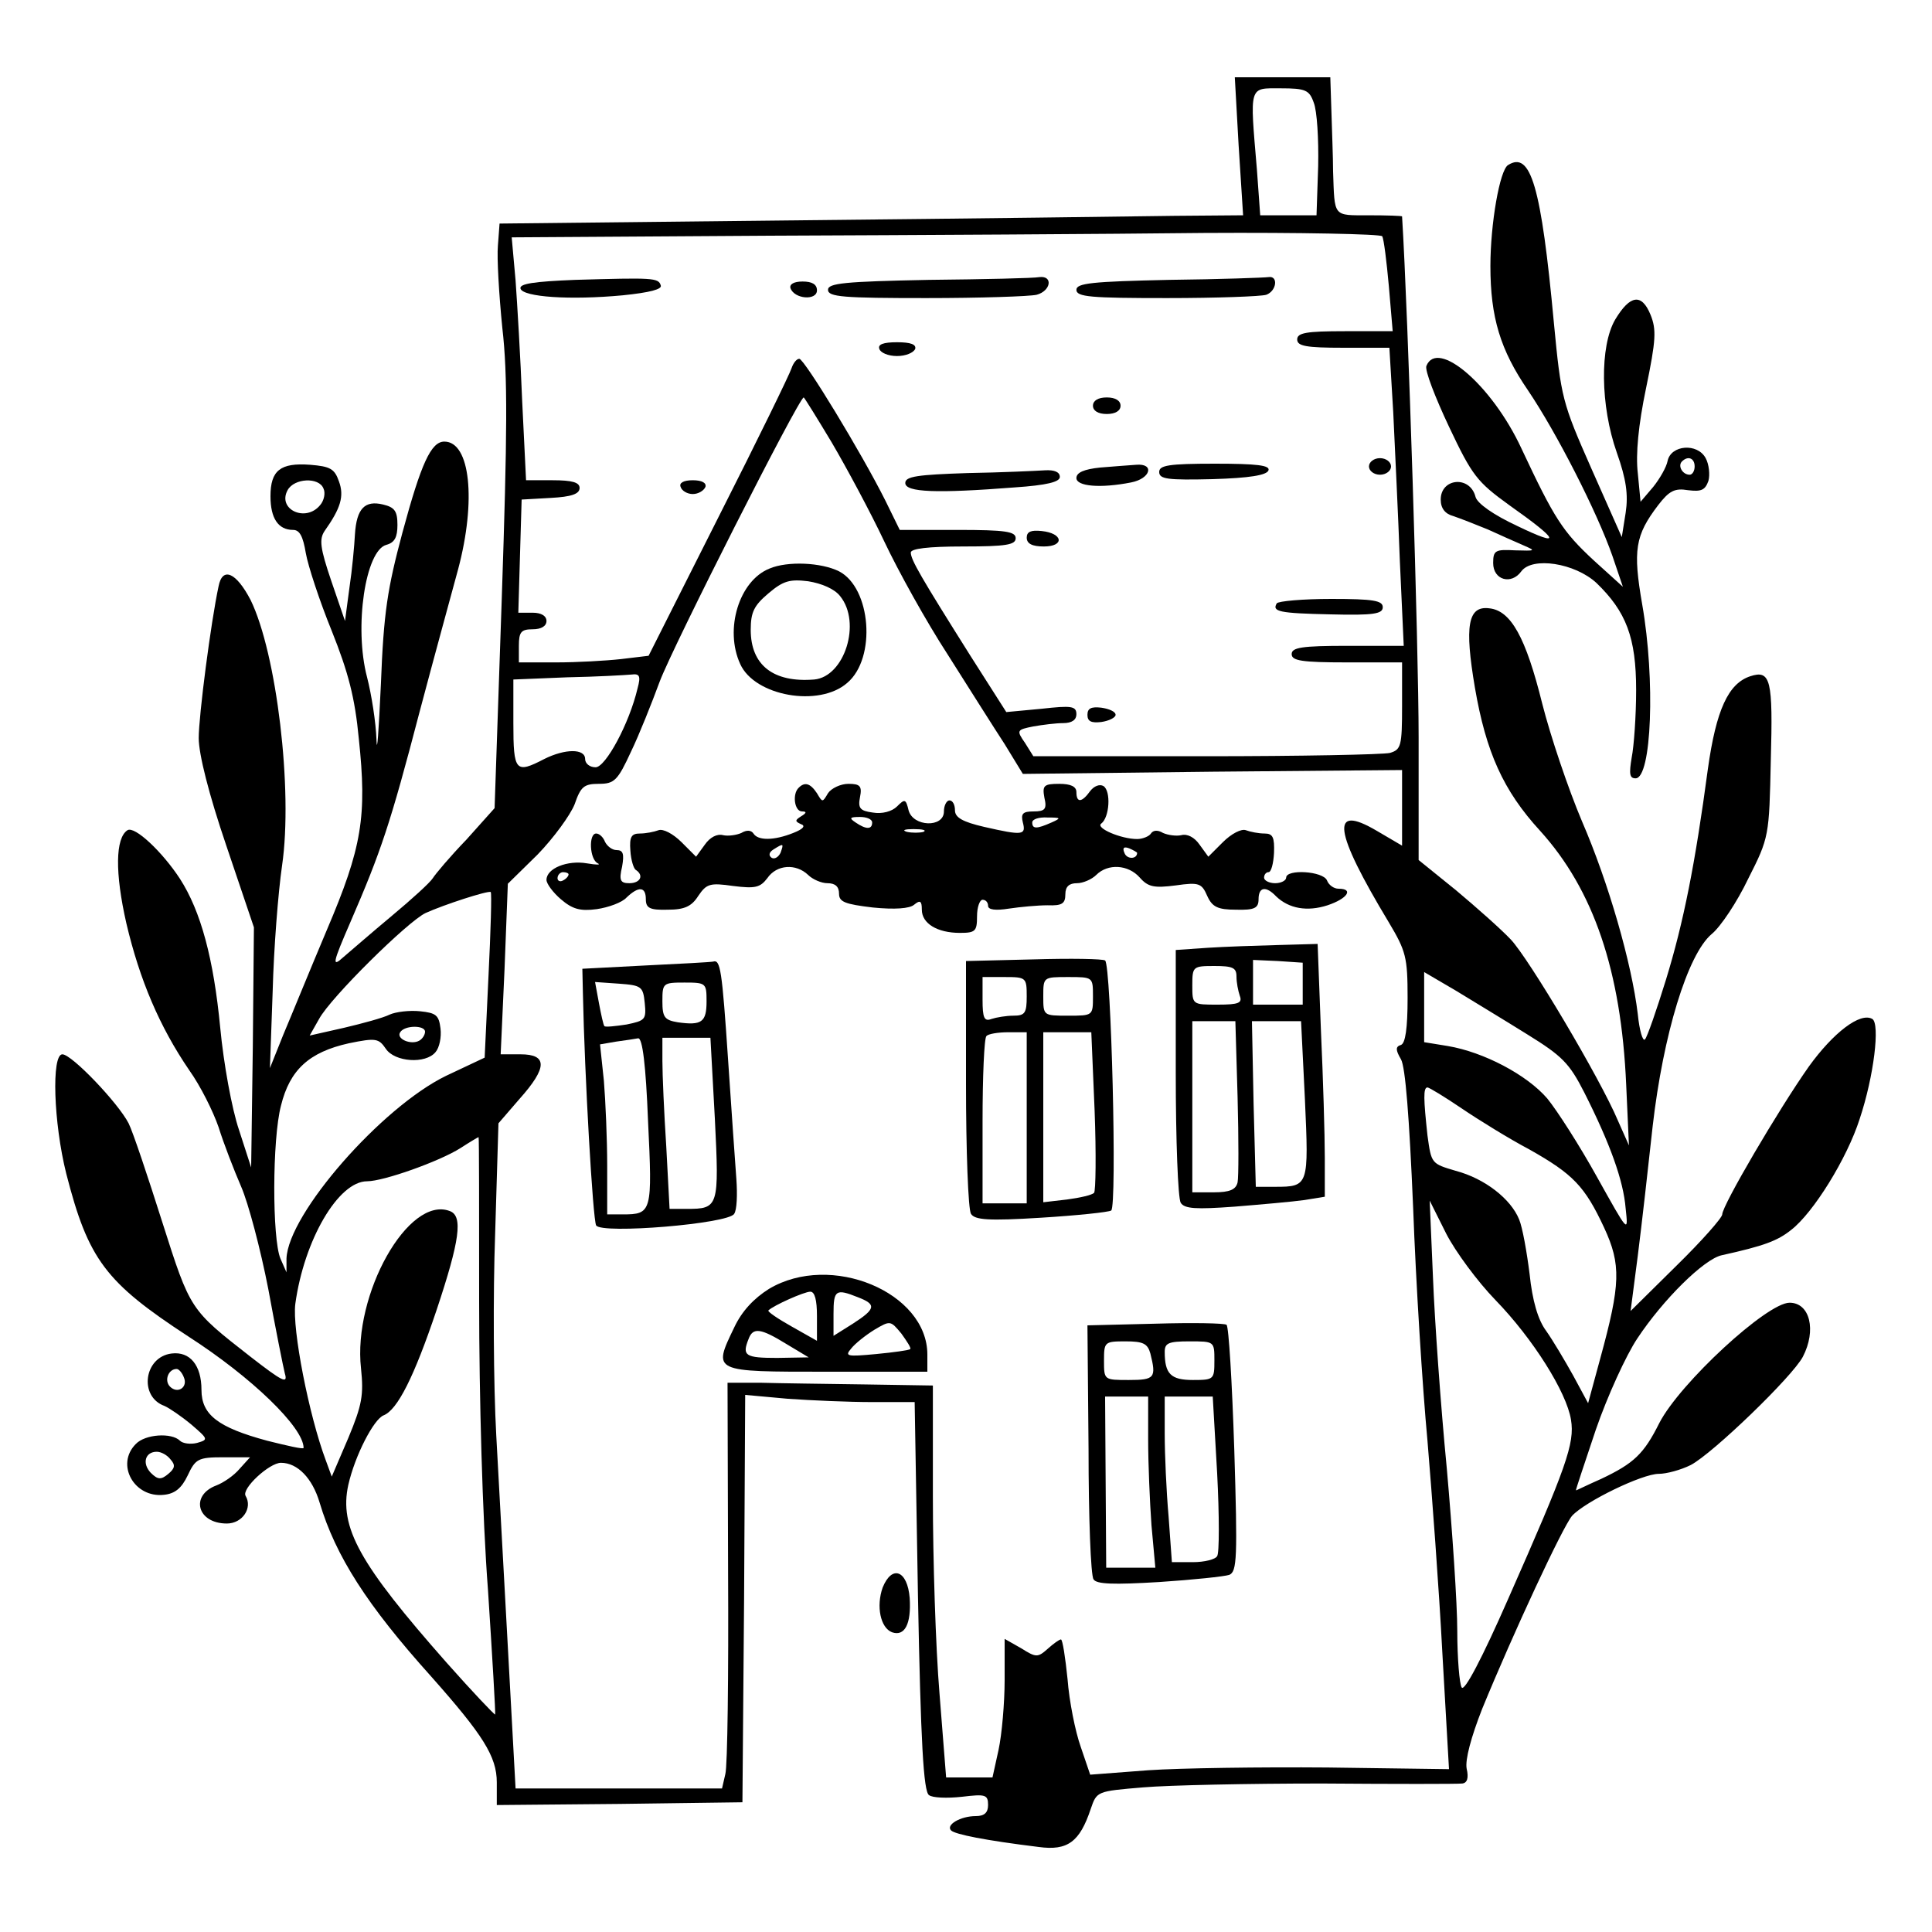
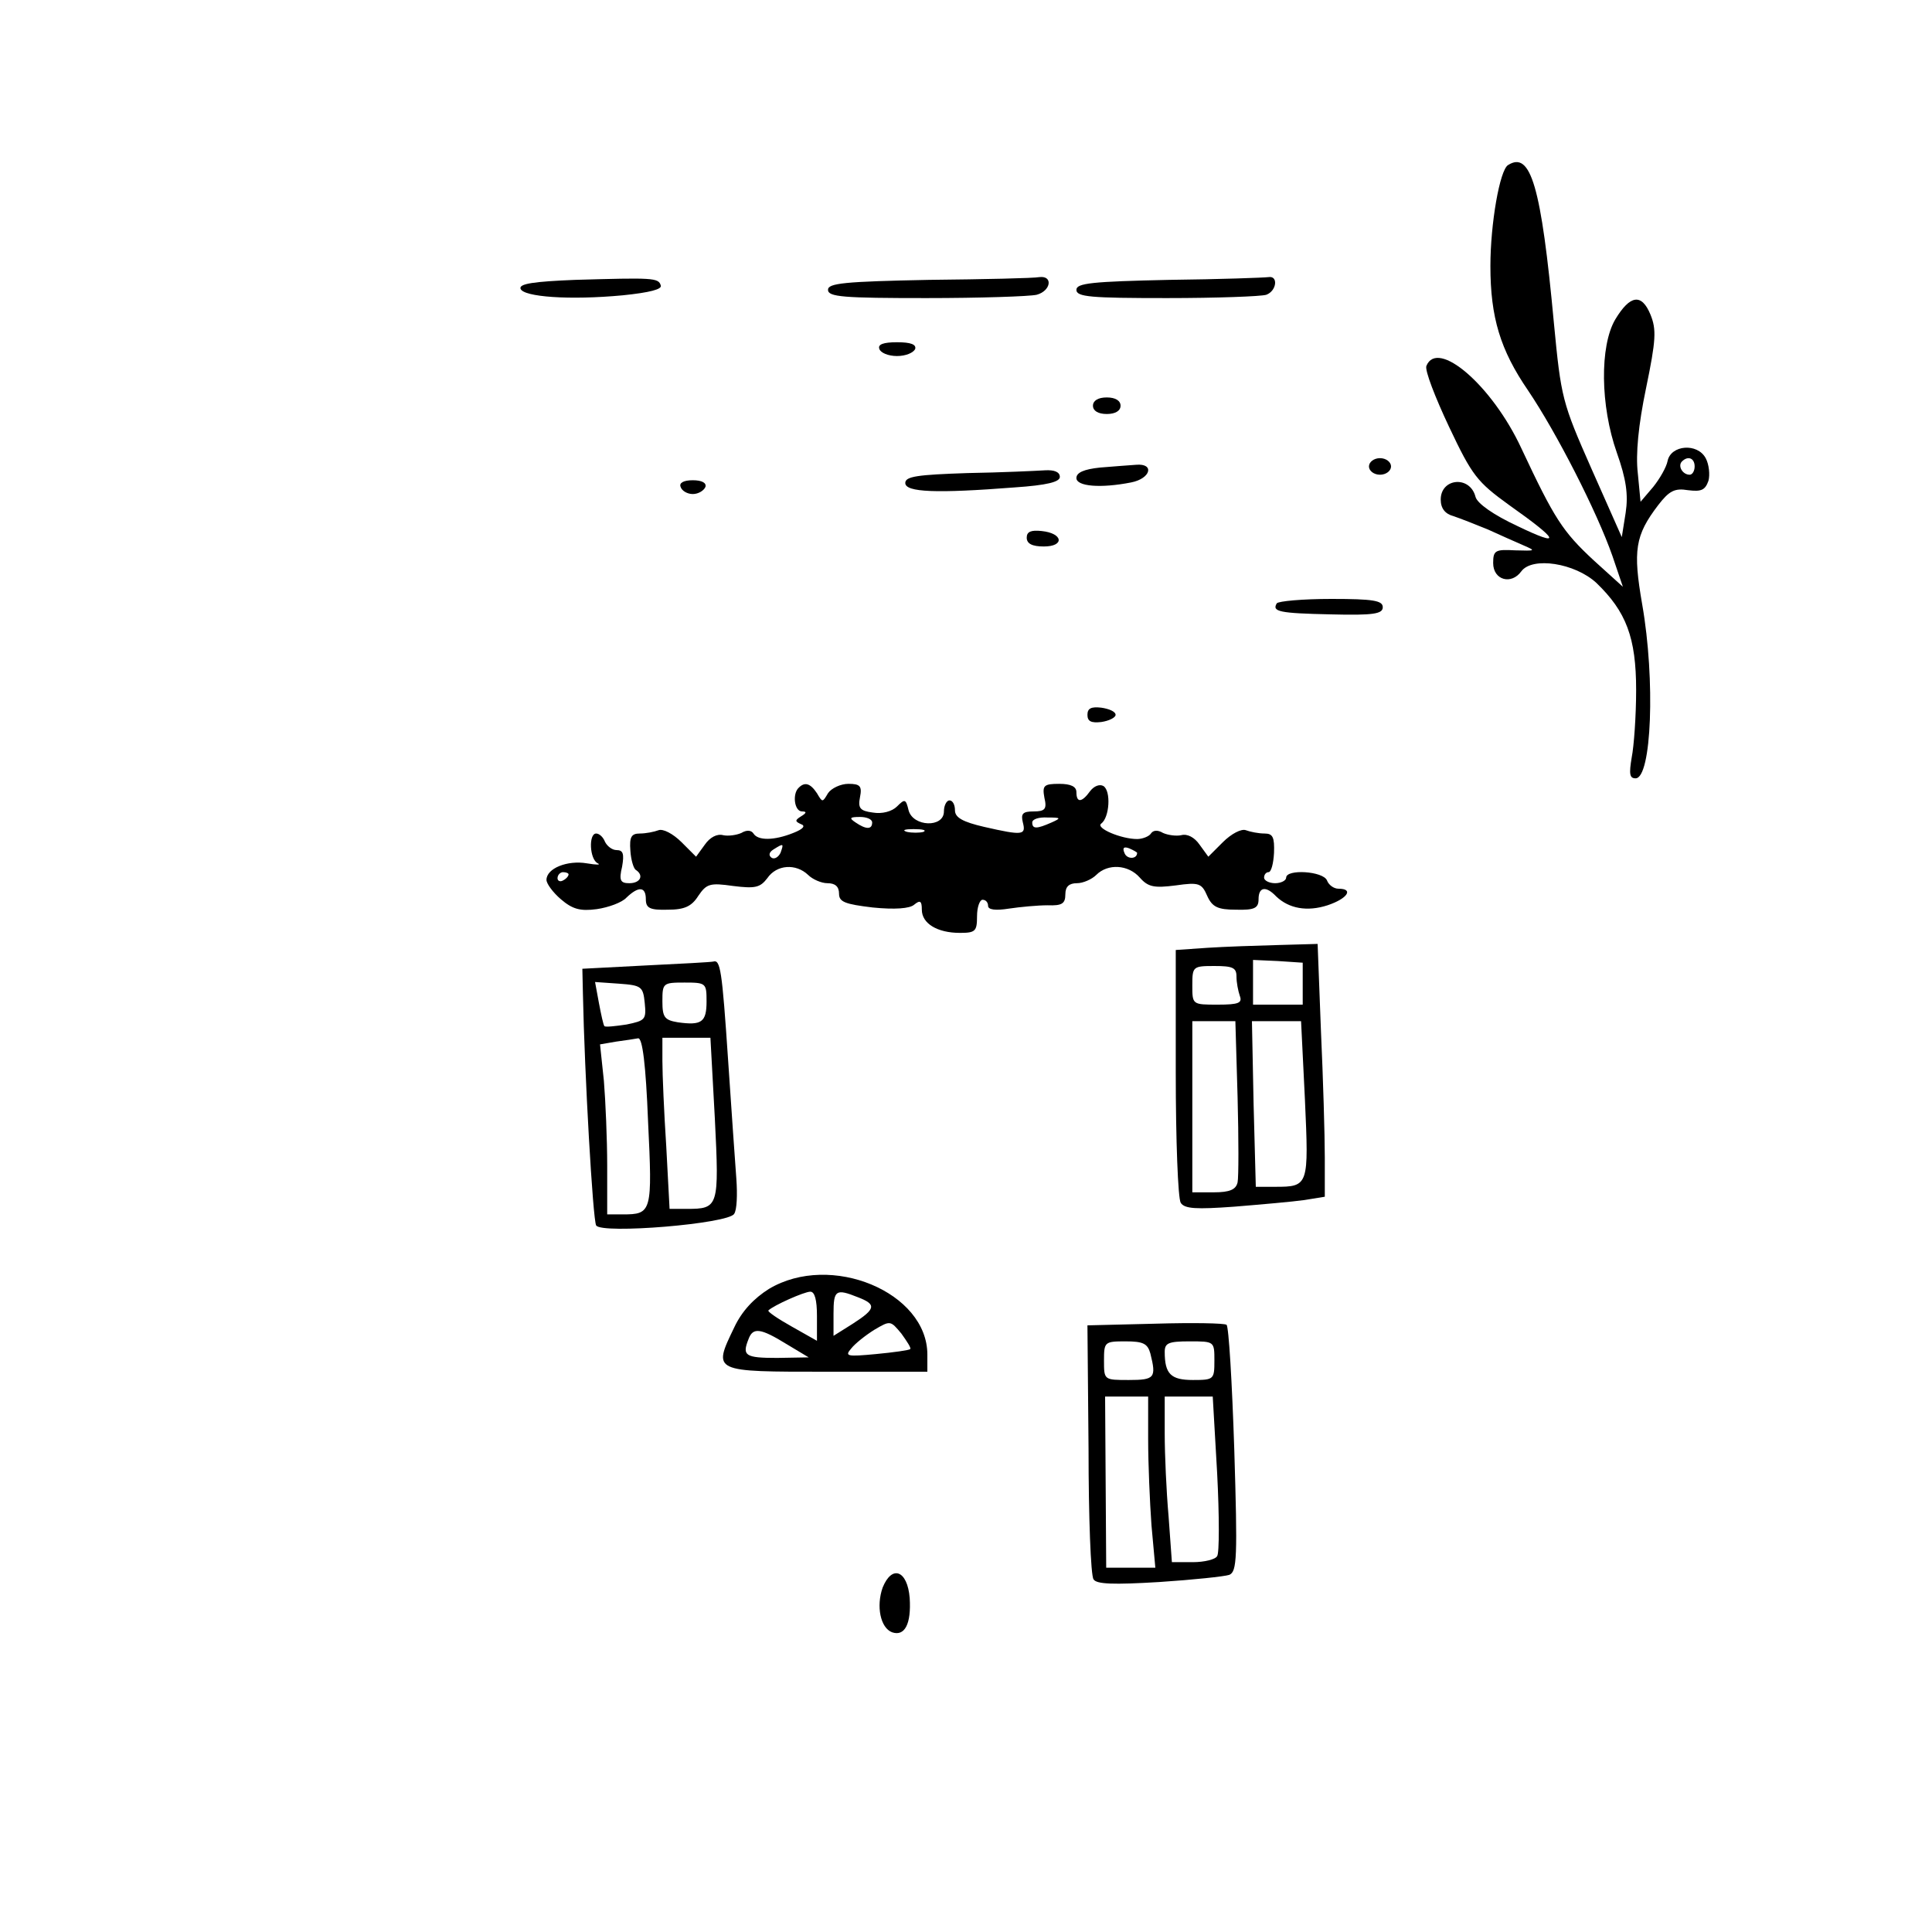
<svg xmlns="http://www.w3.org/2000/svg" version="1.0" width="350pt" height="350pt" viewBox="0 0 350 350" preserveAspectRatio="xMidYMid meet">
  <g transform="translate(0,350) scale(0.1,-0.1)" fill="#000000" stroke="none">
-     <path d="M2244 3235 l8 -125 -124 -1 c-68 -1 -370 -5 -673 -8 l-550 -6 -3 -40 c-2 -22 2 -89 8 -149 10 -86 9 -192 -1 -490 l-13 -380 -51 -57 c-29 -30 -56 -62 -61 -70 -5 -8 -38 -38 -74 -68 -36 -30 -75 -64 -88 -75 -21 -19 -20 -12 13 64 55 127 72 177 125 380 27 102 59 218 70 259 33 124 22 231 -25 231 -24 0 -42 -39 -76 -165 -27 -101 -34 -144 -39 -275 -4 -85 -7 -130 -8 -100 -1 31 -9 82 -17 113 -24 91 -3 230 35 240 15 4 20 14 20 36 0 25 -5 32 -26 37 -33 8 -48 -7 -51 -54 -1 -20 -5 -64 -10 -97 l-8 -60 -25 73 c-20 59 -22 75 -12 90 29 41 36 63 26 90 -8 23 -16 27 -52 30 -54 4 -72 -10 -72 -57 0 -40 14 -61 41 -61 12 0 18 -12 23 -42 4 -23 25 -87 47 -141 30 -75 42 -121 49 -195 15 -141 6 -197 -58 -347 -30 -71 -65 -157 -79 -190 l-24 -60 5 140 c2 77 10 179 17 227 20 137 -10 385 -57 481 -26 50 -51 61 -58 25 -14 -65 -36 -235 -36 -275 0 -29 18 -101 50 -195 l50 -148 -2 -217 -3 -218 -22 68 c-13 38 -28 121 -34 185 -12 125 -35 211 -73 270 -32 49 -82 96 -95 88 -22 -14 -23 -77 -2 -169 24 -102 60 -187 114 -266 20 -28 43 -74 53 -103 9 -29 28 -78 41 -108 13 -30 35 -113 49 -185 13 -71 27 -141 30 -153 6 -20 -4 -15 -62 30 -110 86 -109 84 -160 244 -26 82 -53 163 -61 179 -19 37 -103 125 -120 125 -20 0 -16 -124 7 -216 40 -156 71 -197 221 -295 115 -74 209 -165 209 -202 0 -3 -30 4 -66 13 -89 24 -119 47 -119 92 0 45 -21 70 -54 66 -50 -6 -60 -78 -13 -95 9 -4 31 -19 49 -34 30 -26 31 -27 10 -33 -12 -3 -26 -1 -31 4 -15 15 -63 12 -80 -6 -37 -37 -3 -98 51 -92 20 2 32 12 43 35 14 30 19 33 64 33 l49 0 -19 -21 c-10 -12 -29 -25 -42 -30 -48 -18 -35 -69 19 -69 28 0 47 28 34 50 -8 13 43 60 64 60 30 0 57 -28 70 -72 29 -97 86 -186 202 -315 94 -106 119 -145 119 -192 l0 -41 222 2 223 3 3 369 2 369 77 -7 c42 -3 111 -6 153 -6 l77 0 6 -352 c5 -263 10 -354 20 -360 6 -5 33 -6 60 -3 42 5 47 4 47 -15 0 -14 -7 -20 -22 -20 -28 0 -55 -16 -45 -26 7 -7 61 -18 159 -30 52 -7 74 9 94 69 11 32 11 32 95 39 46 4 192 7 324 7 132 -1 246 -1 254 0 9 1 12 10 8 27 -3 16 8 57 28 108 57 139 146 330 163 350 24 26 127 76 157 76 14 0 40 7 58 16 40 21 184 160 203 196 25 48 13 98 -24 98 -41 0 -199 -146 -236 -218 -28 -56 -46 -73 -105 -101 -25 -11 -45 -21 -46 -21 -1 0 16 50 36 110 21 61 55 135 75 165 47 71 121 144 153 151 77 17 101 26 126 46 40 31 101 129 124 201 26 78 37 172 23 181 -22 13 -71 -25 -115 -86 -55 -78 -157 -252 -157 -268 0 -6 -37 -48 -83 -93 l-83 -82 13 100 c7 55 19 161 27 235 19 165 63 311 107 348 16 13 46 58 66 100 38 75 38 77 41 215 4 145 0 164 -37 152 -40 -13 -62 -61 -77 -168 -23 -172 -44 -278 -76 -382 -17 -55 -34 -104 -38 -108 -4 -4 -10 16 -13 46 -11 92 -53 238 -101 349 -25 59 -57 154 -72 213 -30 121 -57 169 -96 173 -39 5 -45 -32 -26 -144 20 -116 51 -186 118 -259 97 -107 147 -254 156 -460 l5 -110 -20 45 c-32 76 -161 293 -194 328 -18 19 -62 58 -99 89 l-68 55 0 222 c0 160 -19 767 -30 944 0 1 -27 2 -60 2 -66 0 -62 -4 -65 80 0 25 -2 73 -3 108 l-2 62 -86 0 -87 0 7 -125z m136 79 c6 -15 9 -66 8 -115 l-3 -89 -51 0 -51 0 -6 83 c-13 154 -15 147 43 147 45 0 52 -3 60 -26z m124 -242 c3 -5 8 -46 12 -90 l7 -82 -87 0 c-70 0 -86 -3 -86 -15 0 -12 16 -15 84 -15 l83 0 7 -117 c3 -65 9 -187 12 -270 l7 -153 -102 0 c-83 0 -101 -3 -101 -15 0 -12 18 -15 100 -15 l100 0 0 -79 c0 -73 -2 -79 -22 -85 -13 -3 -163 -6 -334 -6 l-312 0 -15 24 c-16 23 -15 24 15 30 17 3 41 6 54 6 16 0 24 6 24 16 0 15 -9 16 -63 10 l-64 -6 -65 102 c-90 143 -108 174 -108 187 0 7 31 11 95 11 78 0 95 3 95 15 0 12 -18 15 -105 15 l-105 0 -26 53 c-43 86 -147 257 -156 257 -5 0 -11 -8 -14 -17 -3 -10 -62 -131 -132 -269 l-127 -252 -50 -6 c-27 -3 -80 -6 -117 -6 l-68 0 0 30 c0 25 4 30 25 30 16 0 25 6 25 15 0 9 -9 15 -25 15 l-26 0 3 103 3 102 53 3 c37 2 52 7 52 18 0 10 -13 14 -49 14 l-48 0 -7 143 c-3 78 -9 177 -12 219 l-7 78 469 3 c258 1 612 3 786 5 174 1 319 -2 322 -6z m-997 -374 c27 -46 70 -126 95 -179 25 -53 76 -145 115 -205 38 -60 84 -133 103 -162 l33 -54 344 4 343 3 0 -68 0 -69 -46 27 c-85 50 -78 0 22 -166 31 -52 34 -63 34 -137 0 -55 -4 -82 -12 -85 -10 -3 -10 -9 0 -26 8 -14 15 -104 22 -268 5 -137 17 -327 26 -423 8 -96 21 -269 27 -385 l12 -210 -220 3 c-121 1 -267 -1 -325 -5 l-105 -8 -17 50 c-10 28 -21 83 -24 123 -4 39 -9 72 -12 72 -3 0 -14 -8 -24 -17 -18 -16 -21 -16 -48 1 l-30 17 0 -75 c0 -41 -5 -98 -11 -126 l-11 -50 -42 0 -42 0 -12 152 c-7 84 -12 244 -12 356 l0 202 -125 2 c-69 1 -152 2 -186 3 l-61 0 1 -341 c1 -188 -1 -354 -5 -368 l-6 -26 -187 0 -187 0 -13 238 c-7 130 -17 311 -22 402 -5 91 -6 255 -2 365 l6 200 38 44 c51 57 51 81 2 81 l-36 0 7 154 6 155 54 53 c29 30 59 71 67 91 11 32 17 37 44 37 28 0 34 6 58 58 15 31 38 89 52 127 24 64 252 514 261 515 1 0 24 -37 51 -82z m-921 -83 c4 -8 1 -22 -6 -30 -26 -32 -78 -8 -59 27 12 22 57 24 65 3z m569 -362 c-15 -64 -58 -143 -76 -143 -11 0 -19 7 -19 15 0 19 -36 19 -74 0 -52 -27 -56 -23 -56 65 l0 79 98 4 c53 1 105 4 116 5 15 2 17 -3 11 -25z m-270 -520 l-7 -149 -70 -33 c-117 -57 -286 -250 -289 -331 l0 -25 -11 25 c-15 36 -15 216 1 277 16 65 51 97 123 113 49 10 54 9 67 -10 16 -24 72 -28 90 -6 7 8 11 27 9 43 -3 24 -8 28 -37 31 -19 2 -44 -1 -55 -6 -12 -6 -49 -16 -83 -24 l-62 -14 17 30 c21 39 161 177 193 192 33 15 113 41 118 38 2 -2 0 -70 -4 -151z m1882 -107 c63 -39 76 -52 103 -105 47 -93 71 -160 75 -210 5 -46 5 -45 -52 57 -31 56 -72 120 -90 142 -37 43 -115 84 -180 95 l-43 7 0 63 0 64 58 -34 c31 -19 89 -54 129 -79z m-1997 5 c0 -6 -5 -13 -10 -16 -15 -9 -43 3 -35 15 8 13 45 13 45 1z m1878 -139 c31 -21 86 -55 122 -74 80 -45 101 -67 136 -142 31 -67 30 -102 -7 -237 l-22 -81 -27 50 c-15 27 -37 64 -49 81 -15 20 -25 55 -30 103 -5 40 -13 85 -19 99 -15 37 -62 74 -115 88 -44 13 -44 13 -51 64 -7 65 -8 87 0 87 3 0 31 -17 62 -38z m-1780 -349 c0 -173 6 -393 16 -523 8 -123 14 -225 13 -226 -1 -1 -41 41 -88 94 -158 179 -195 245 -178 322 12 53 46 119 64 126 25 10 55 69 96 191 42 126 48 170 24 179 -75 29 -176 -151 -161 -285 5 -48 2 -66 -23 -126 l-30 -70 -11 30 c-30 80 -61 237 -55 283 16 116 78 222 130 222 30 0 131 36 169 60 17 11 32 20 33 20 1 0 1 -134 1 -297z m1841 2 c68 -70 129 -167 137 -217 7 -43 -8 -85 -114 -325 -47 -107 -79 -168 -84 -160 -4 6 -8 53 -8 102 0 50 -9 182 -19 295 -11 113 -22 268 -25 345 l-6 140 30 -60 c17 -33 57 -87 89 -120z m-2376 -140 c8 -18 -11 -31 -25 -17 -11 11 -3 32 12 32 4 0 10 -7 13 -15z m-24 -149 c9 -10 8 -16 -4 -26 -13 -11 -19 -11 -32 2 -16 17 -10 38 11 38 8 0 19 -6 25 -14z" />
    <path d="M1042 2993 c-75 -3 -102 -7 -99 -16 5 -15 89 -21 185 -12 49 5 72 11 69 18 -4 14 -15 14 -155 10z" />
    <path d="M1683 2993 c-153 -3 -183 -6 -183 -18 0 -13 28 -15 178 -15 97 0 187 3 200 6 26 7 30 35 5 32 -10 -2 -100 -4 -200 -5z" />
    <path d="M2118 2993 c-140 -3 -168 -6 -168 -18 0 -13 26 -15 164 -15 90 0 171 3 180 6 19 7 22 35 4 32 -7 -1 -88 -4 -180 -5z" />
-     <path d="M1432 2978 c7 -20 48 -23 48 -4 0 11 -9 16 -26 16 -16 0 -24 -5 -22 -12z" />
    <path d="M1593 2868 c2 -7 16 -13 32 -13 16 0 30 6 33 13 2 8 -8 12 -33 12 -25 0 -35 -4 -32 -12z" />
    <path d="M1980 2765 c0 -9 9 -15 25 -15 16 0 25 6 25 15 0 9 -9 15 -25 15 -16 0 -25 -6 -25 -15z" />
    <path d="M2480 2655 c0 -8 9 -15 20 -15 11 0 20 7 20 15 0 8 -9 15 -20 15 -11 0 -20 -7 -20 -15z" />
    <path d="M1993 2653 c-29 -3 -43 -9 -43 -19 0 -15 43 -19 99 -8 36 7 43 35 9 32 -13 -1 -42 -3 -65 -5z" />
-     <path d="M2100 2645 c0 -13 15 -15 97 -13 66 2 98 7 101 16 3 9 -21 12 -97 12 -84 0 -101 -3 -101 -15z" />
    <path d="M1753 2643 c-91 -3 -113 -6 -113 -18 0 -17 57 -19 198 -8 59 4 82 10 82 19 0 9 -10 13 -27 12 -16 -1 -79 -4 -140 -5z" />
    <path d="M1233 2618 c2 -7 12 -13 22 -13 10 0 20 6 23 13 2 7 -6 12 -23 12 -17 0 -25 -5 -22 -12z" />
    <path d="M1860 2526 c0 -11 10 -16 31 -16 38 0 35 24 -4 28 -19 2 -27 -1 -27 -12z" />
    <path d="M2313 2407 c-9 -15 4 -18 98 -20 78 -2 94 1 94 13 0 12 -17 15 -93 15 -52 0 -96 -4 -99 -8z" />
    <path d="M1970 2205 c0 -12 7 -15 25 -13 14 2 26 8 26 13 0 6 -12 11 -26 13 -18 2 -25 -1 -25 -13z" />
-     <path d="M1394 2470 c-55 -22 -82 -110 -53 -173 26 -58 143 -79 194 -34 53 45 43 172 -15 202 -32 16 -93 19 -126 5z m128 -50 c39 -48 8 -146 -47 -151 -74 -6 -115 26 -115 90 0 32 6 44 32 66 27 23 39 26 72 22 25 -4 48 -14 58 -27z" />
    <path d="M1447 2073 c-12 -11 -8 -43 6 -43 9 0 8 -3 -2 -9 -11 -7 -11 -9 0 -14 9 -3 4 -9 -14 -16 -35 -14 -64 -14 -72 -1 -4 6 -12 7 -22 1 -9 -4 -24 -6 -33 -4 -11 3 -24 -4 -33 -17 l-16 -22 -26 26 c-16 16 -34 25 -42 22 -8 -3 -23 -6 -34 -6 -15 0 -19 -6 -17 -31 1 -17 6 -33 10 -35 15 -10 8 -24 -12 -24 -16 0 -19 5 -13 30 4 23 2 30 -10 30 -8 0 -17 7 -21 15 -3 8 -10 15 -16 15 -14 0 -12 -47 3 -54 6 -3 -2 -3 -20 0 -35 6 -73 -9 -73 -30 0 -7 12 -23 26 -35 21 -18 35 -22 65 -18 21 3 46 12 54 21 22 21 35 20 35 -3 0 -16 7 -20 40 -19 30 0 43 6 55 25 15 22 21 24 63 18 40 -5 49 -3 62 14 17 25 52 27 74 6 8 -8 24 -15 35 -15 14 0 21 -6 21 -19 0 -15 11 -19 61 -25 40 -4 67 -2 75 5 11 9 14 7 14 -9 0 -25 28 -42 69 -42 28 0 31 3 31 30 0 17 5 30 10 30 6 0 10 -5 10 -11 0 -7 13 -9 38 -5 20 3 52 6 70 6 26 -1 32 3 32 20 0 14 7 20 21 20 11 0 27 7 35 15 21 21 58 19 79 -5 15 -17 26 -19 65 -14 42 6 47 4 57 -19 9 -20 19 -25 52 -25 34 -1 41 3 41 19 0 22 13 25 32 5 23 -22 56 -28 93 -16 36 12 48 30 20 30 -9 0 -18 7 -21 15 -7 17 -74 21 -74 5 0 -5 -9 -10 -20 -10 -11 0 -20 5 -20 10 0 6 4 10 8 10 5 0 9 16 10 35 1 28 -2 35 -17 35 -11 0 -26 3 -34 6 -8 3 -26 -6 -42 -22 l-26 -26 -16 22 c-9 13 -22 20 -33 17 -9 -2 -24 0 -33 4 -10 6 -18 5 -22 -1 -3 -5 -15 -10 -25 -10 -29 0 -76 20 -65 28 15 11 18 59 4 68 -7 4 -17 0 -24 -9 -15 -21 -25 -22 -25 -2 0 10 -10 15 -31 15 -28 0 -31 -3 -27 -25 5 -21 1 -25 -20 -25 -19 0 -23 -4 -19 -20 6 -23 0 -24 -70 -8 -39 9 -53 17 -53 30 0 10 -4 18 -10 18 -5 0 -10 -9 -10 -20 0 -30 -56 -28 -64 2 -5 21 -7 21 -21 7 -9 -9 -27 -14 -44 -11 -23 3 -27 8 -23 28 4 20 0 24 -21 24 -14 0 -31 -8 -37 -17 -10 -17 -10 -17 -20 0 -12 18 -22 21 -33 10z m133 -63 c0 -13 -11 -13 -30 0 -12 8 -11 10 8 10 12 0 22 -4 22 -10z m325 0 c-27 -12 -35 -12 -35 0 0 6 12 10 28 9 24 0 25 -1 7 -9z m-232 -17 c-7 -2 -21 -2 -30 0 -10 3 -4 5 12 5 17 0 24 -2 18 -5z m-259 -38 c-4 -8 -11 -12 -16 -9 -6 4 -5 10 3 15 19 12 19 11 13 -6z m646 0 c0 -12 -19 -12 -23 0 -4 9 -1 12 9 8 7 -3 14 -7 14 -8z m-1030 -39 c0 -3 -4 -8 -10 -11 -5 -3 -10 -1 -10 4 0 6 5 11 10 11 6 0 10 -2 10 -4z" />
    <path d="M2188 1783 l-58 -4 0 -222 c0 -122 4 -228 9 -236 7 -11 28 -12 97 -7 49 4 106 9 127 12 l37 6 0 71 c0 40 -3 143 -7 230 l-6 157 -71 -2 c-39 -1 -97 -3 -128 -5z m172 -65 l0 -38 -45 0 -45 0 0 40 0 41 45 -2 45 -3 0 -38z m-120 13 c0 -11 3 -26 6 -35 5 -13 -2 -16 -40 -16 -46 0 -46 0 -46 35 0 34 1 35 40 35 33 0 40 -3 40 -19z m2 -218 c2 -76 2 -146 0 -155 -3 -13 -14 -18 -43 -18 l-39 0 0 155 0 155 39 0 39 0 4 -137z m122 -5 c7 -156 7 -158 -54 -158 l-35 0 -4 150 -3 150 44 0 45 0 7 -142z" />
-     <path d="M1873 1762 l-123 -3 0 -222 c0 -122 4 -228 9 -236 7 -11 31 -13 127 -7 65 4 122 10 127 13 11 7 0 445 -11 453 -4 3 -62 4 -129 2z m-13 -67 c0 -30 -3 -35 -24 -35 -13 0 -31 -3 -40 -6 -13 -5 -16 2 -16 35 l0 41 40 0 c39 0 40 -1 40 -35z m120 0 c0 -35 0 -35 -45 -35 -45 0 -45 0 -45 35 0 35 0 35 45 35 45 0 45 0 45 -35z m-120 -220 l0 -155 -40 0 -40 0 0 148 c0 82 3 152 7 155 3 4 21 7 40 7 l33 0 0 -155z m123 13 c3 -79 2 -146 -1 -149 -4 -4 -26 -9 -49 -12 l-43 -5 0 154 0 154 44 0 43 0 6 -142z" />
    <path d="M1170 1751 l-115 -6 1 -45 c3 -147 18 -410 24 -420 10 -16 240 3 250 21 5 7 6 35 4 63 -2 28 -9 125 -15 216 -11 164 -14 182 -27 178 -4 -1 -59 -4 -122 -7z m-2 -68 c3 -30 1 -32 -33 -39 -20 -3 -38 -5 -40 -3 -2 2 -6 21 -10 42 l-7 38 43 -3 c41 -3 44 -5 47 -35z m112 3 c0 -38 -9 -44 -52 -38 -24 4 -28 9 -28 38 0 33 1 34 40 34 39 0 40 -1 40 -34z m-106 -217 c8 -165 7 -169 -46 -169 l-28 0 0 88 c0 48 -3 117 -6 154 l-7 66 29 5 c16 2 34 5 40 6 8 1 14 -49 18 -150z m121 5 c8 -161 7 -164 -51 -164 l-31 0 -6 113 c-4 61 -7 131 -7 155 l0 42 44 0 43 0 8 -146z" />
    <path d="M1393 1165 c-27 -17 -49 -40 -63 -70 -39 -81 -40 -80 168 -80 l182 0 0 31 c0 113 -175 186 -287 119z m87 -49 l0 -45 -46 26 c-25 14 -44 27 -42 29 9 9 65 34 76 34 8 0 12 -15 12 -44z m74 34 c34 -13 33 -21 -9 -48 l-35 -22 0 40 c0 43 4 46 44 30z m95 -94 c-2 -2 -30 -6 -62 -9 -53 -5 -57 -4 -45 10 7 9 26 24 42 34 29 17 29 17 49 -7 10 -14 18 -26 16 -28z m-224 9 l40 -24 -57 -1 c-58 0 -64 4 -52 34 8 22 22 20 69 -9z" />
    <path d="M2093 1102 l-123 -3 2 -224 c0 -123 4 -229 9 -236 5 -9 36 -10 119 -5 61 4 118 10 127 13 14 6 15 31 9 227 -4 122 -10 223 -14 226 -4 3 -62 4 -129 2z m-9 -54 c11 -44 8 -48 -39 -48 -45 0 -45 0 -45 35 0 34 1 35 39 35 32 0 40 -4 45 -22z m116 -13 c0 -34 -1 -35 -39 -35 -40 0 -51 11 -51 51 0 16 7 19 45 19 45 0 45 0 45 -35z m-120 -143 c0 -44 3 -113 6 -155 l7 -77 -44 0 -45 0 -1 155 -1 155 39 0 39 0 0 -78z m125 -61 c4 -77 4 -145 0 -150 -3 -6 -23 -11 -44 -11 l-38 0 -6 83 c-4 45 -7 112 -7 150 l0 67 44 0 43 0 8 -139z" />
    <path d="M2732 3201 c-15 -9 -32 -106 -32 -183 0 -93 18 -152 68 -225 52 -77 125 -220 153 -300 l19 -56 -53 48 c-56 52 -71 75 -131 203 -53 114 -152 199 -172 149 -3 -8 16 -57 41 -110 42 -89 51 -100 109 -142 92 -65 96 -77 15 -38 -43 20 -73 41 -76 53 -10 39 -63 34 -63 -5 0 -16 8 -26 23 -30 12 -4 40 -15 62 -24 22 -10 51 -23 65 -29 23 -10 22 -10 -15 -9 -36 2 -40 0 -40 -23 0 -31 33 -40 51 -15 20 27 97 15 136 -21 54 -52 72 -99 72 -194 0 -47 -4 -102 -8 -122 -5 -30 -4 -38 7 -38 29 0 36 178 12 315 -17 98 -13 125 29 180 20 26 30 31 54 27 24 -3 31 0 37 17 3 11 1 30 -5 41 -15 28 -63 24 -69 -5 -2 -11 -14 -32 -26 -47 l-23 -27 -5 52 c-4 34 1 87 15 154 18 87 19 106 8 133 -16 39 -37 36 -64 -9 -28 -48 -27 -156 3 -241 17 -48 21 -76 16 -109 l-7 -44 -55 124 c-53 120 -55 128 -68 264 -23 248 -42 312 -83 286z m338 -546 c0 -8 -4 -15 -9 -15 -13 0 -22 16 -14 24 11 11 23 6 23 -9z" />
    <path d="M1599 624 c-12 -34 -4 -73 17 -81 23 -8 35 15 32 62 -4 50 -32 61 -49 19z" />
  </g>
</svg>